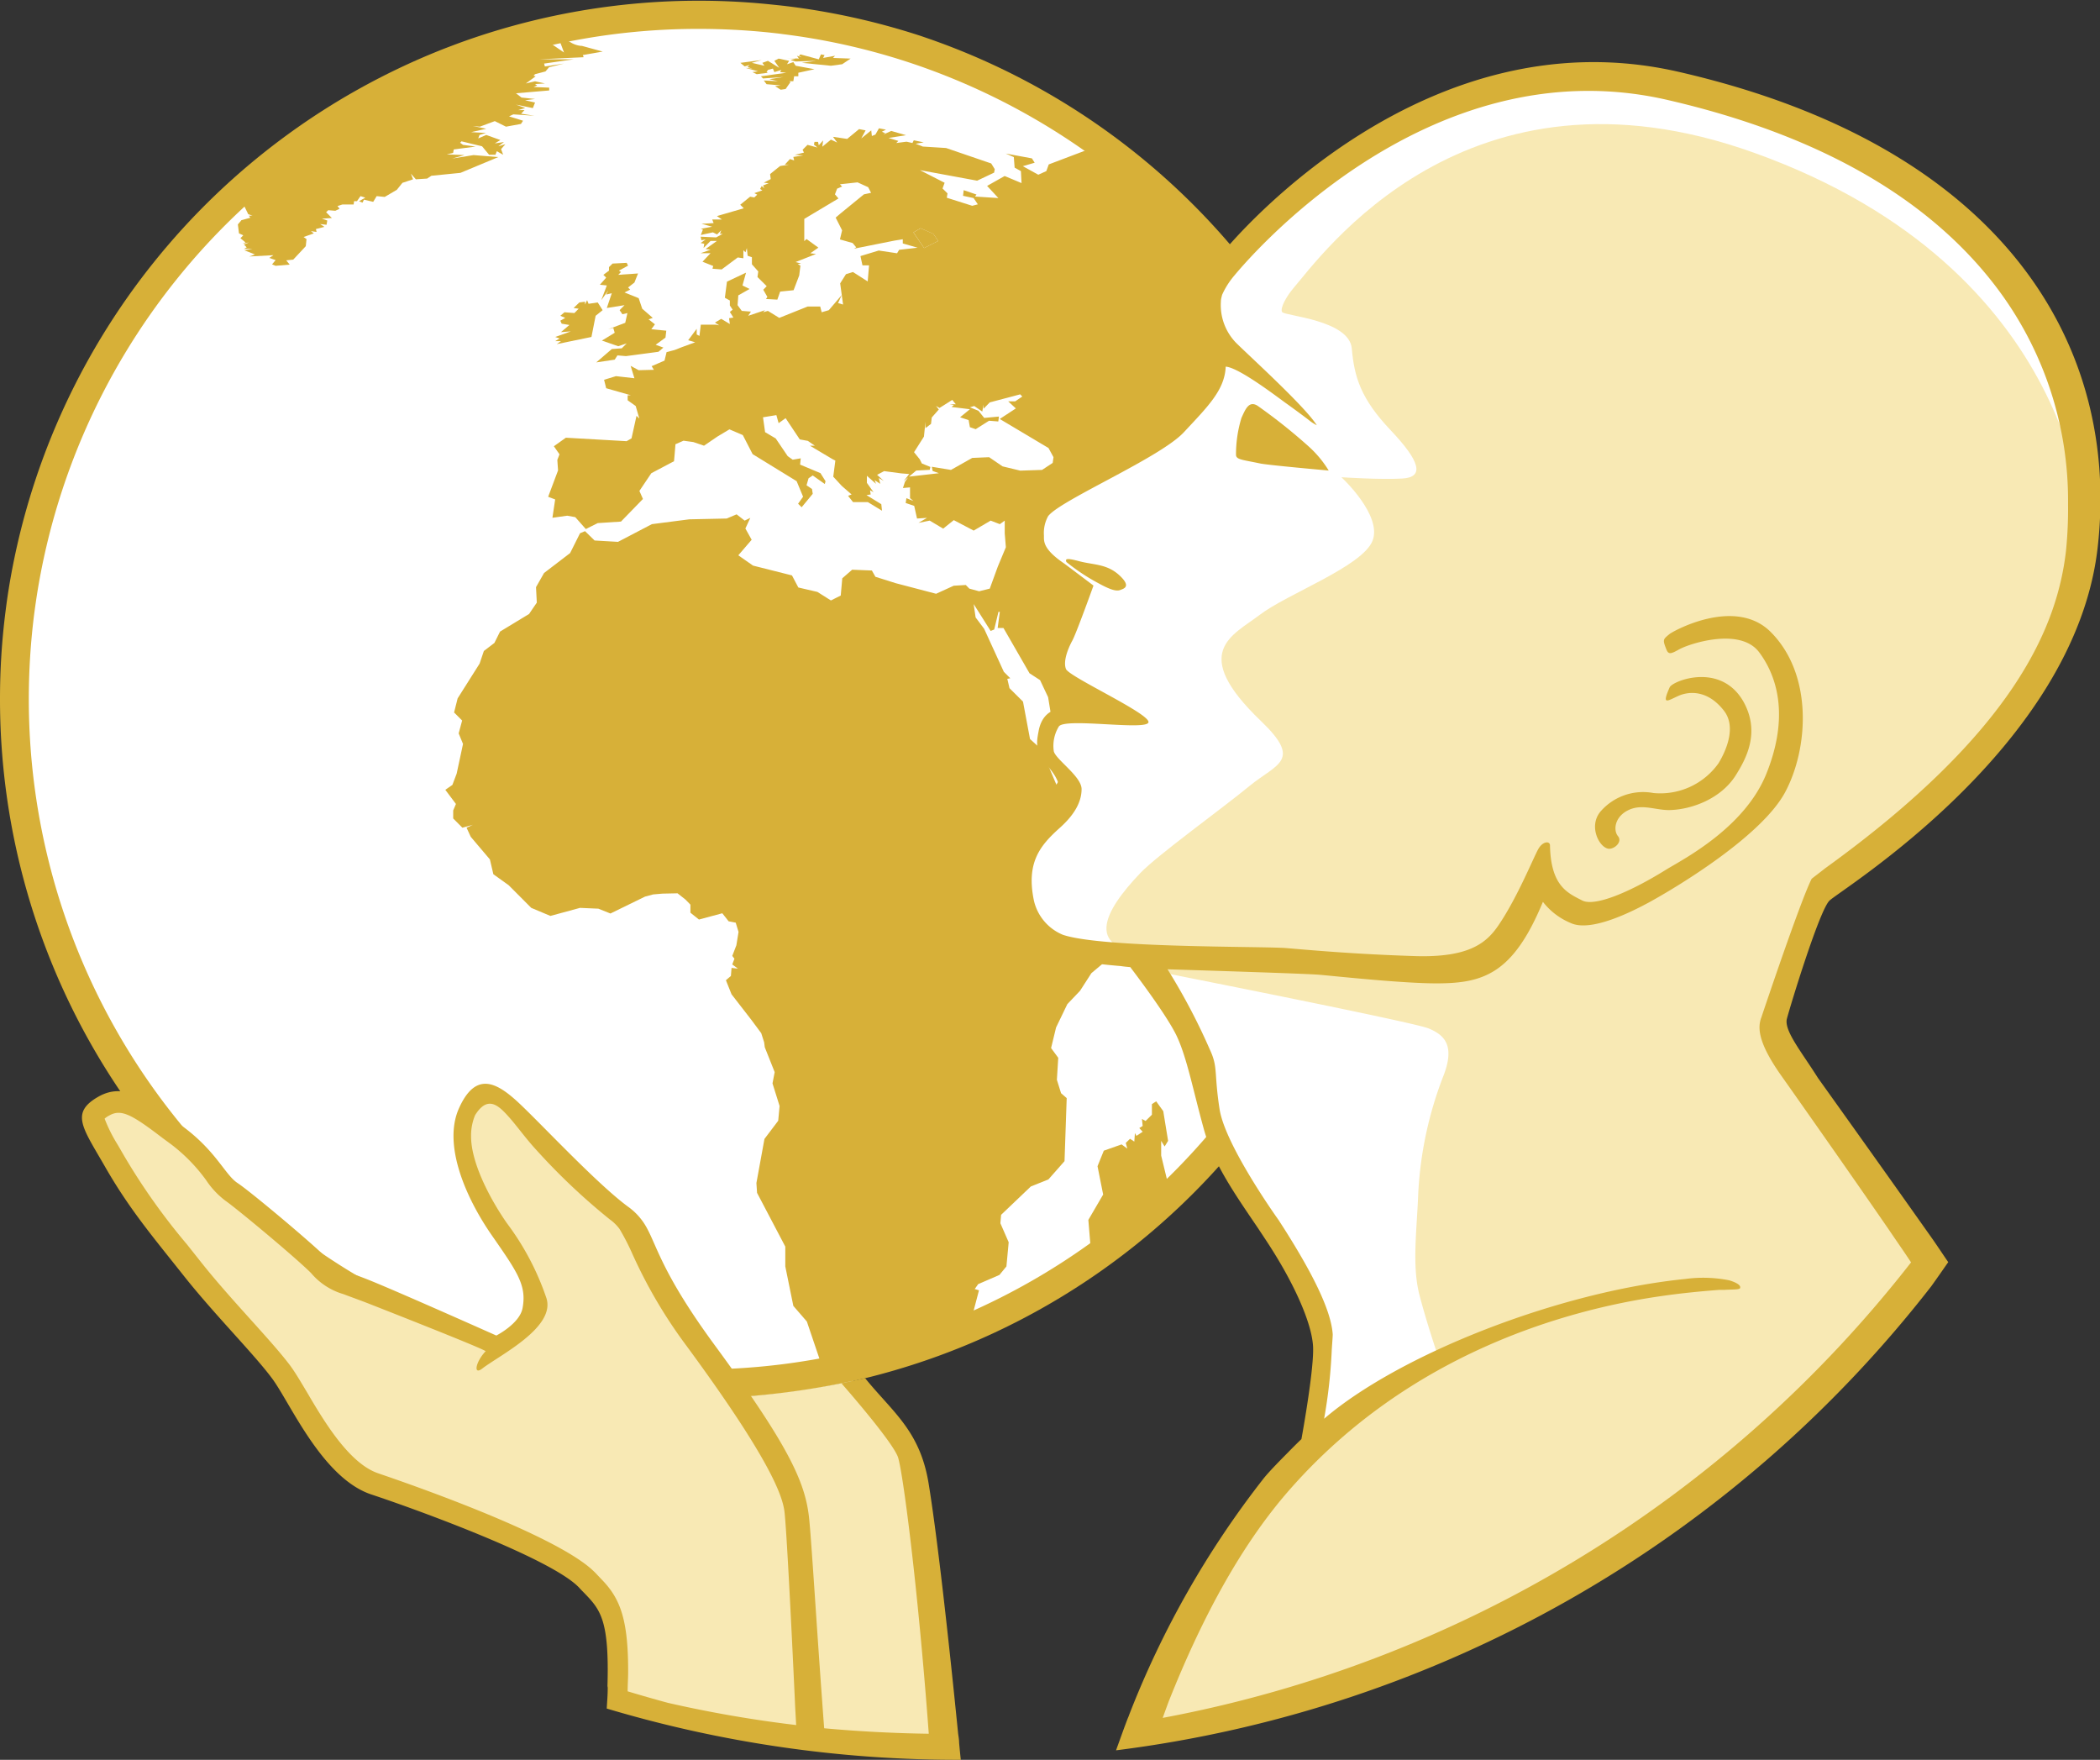
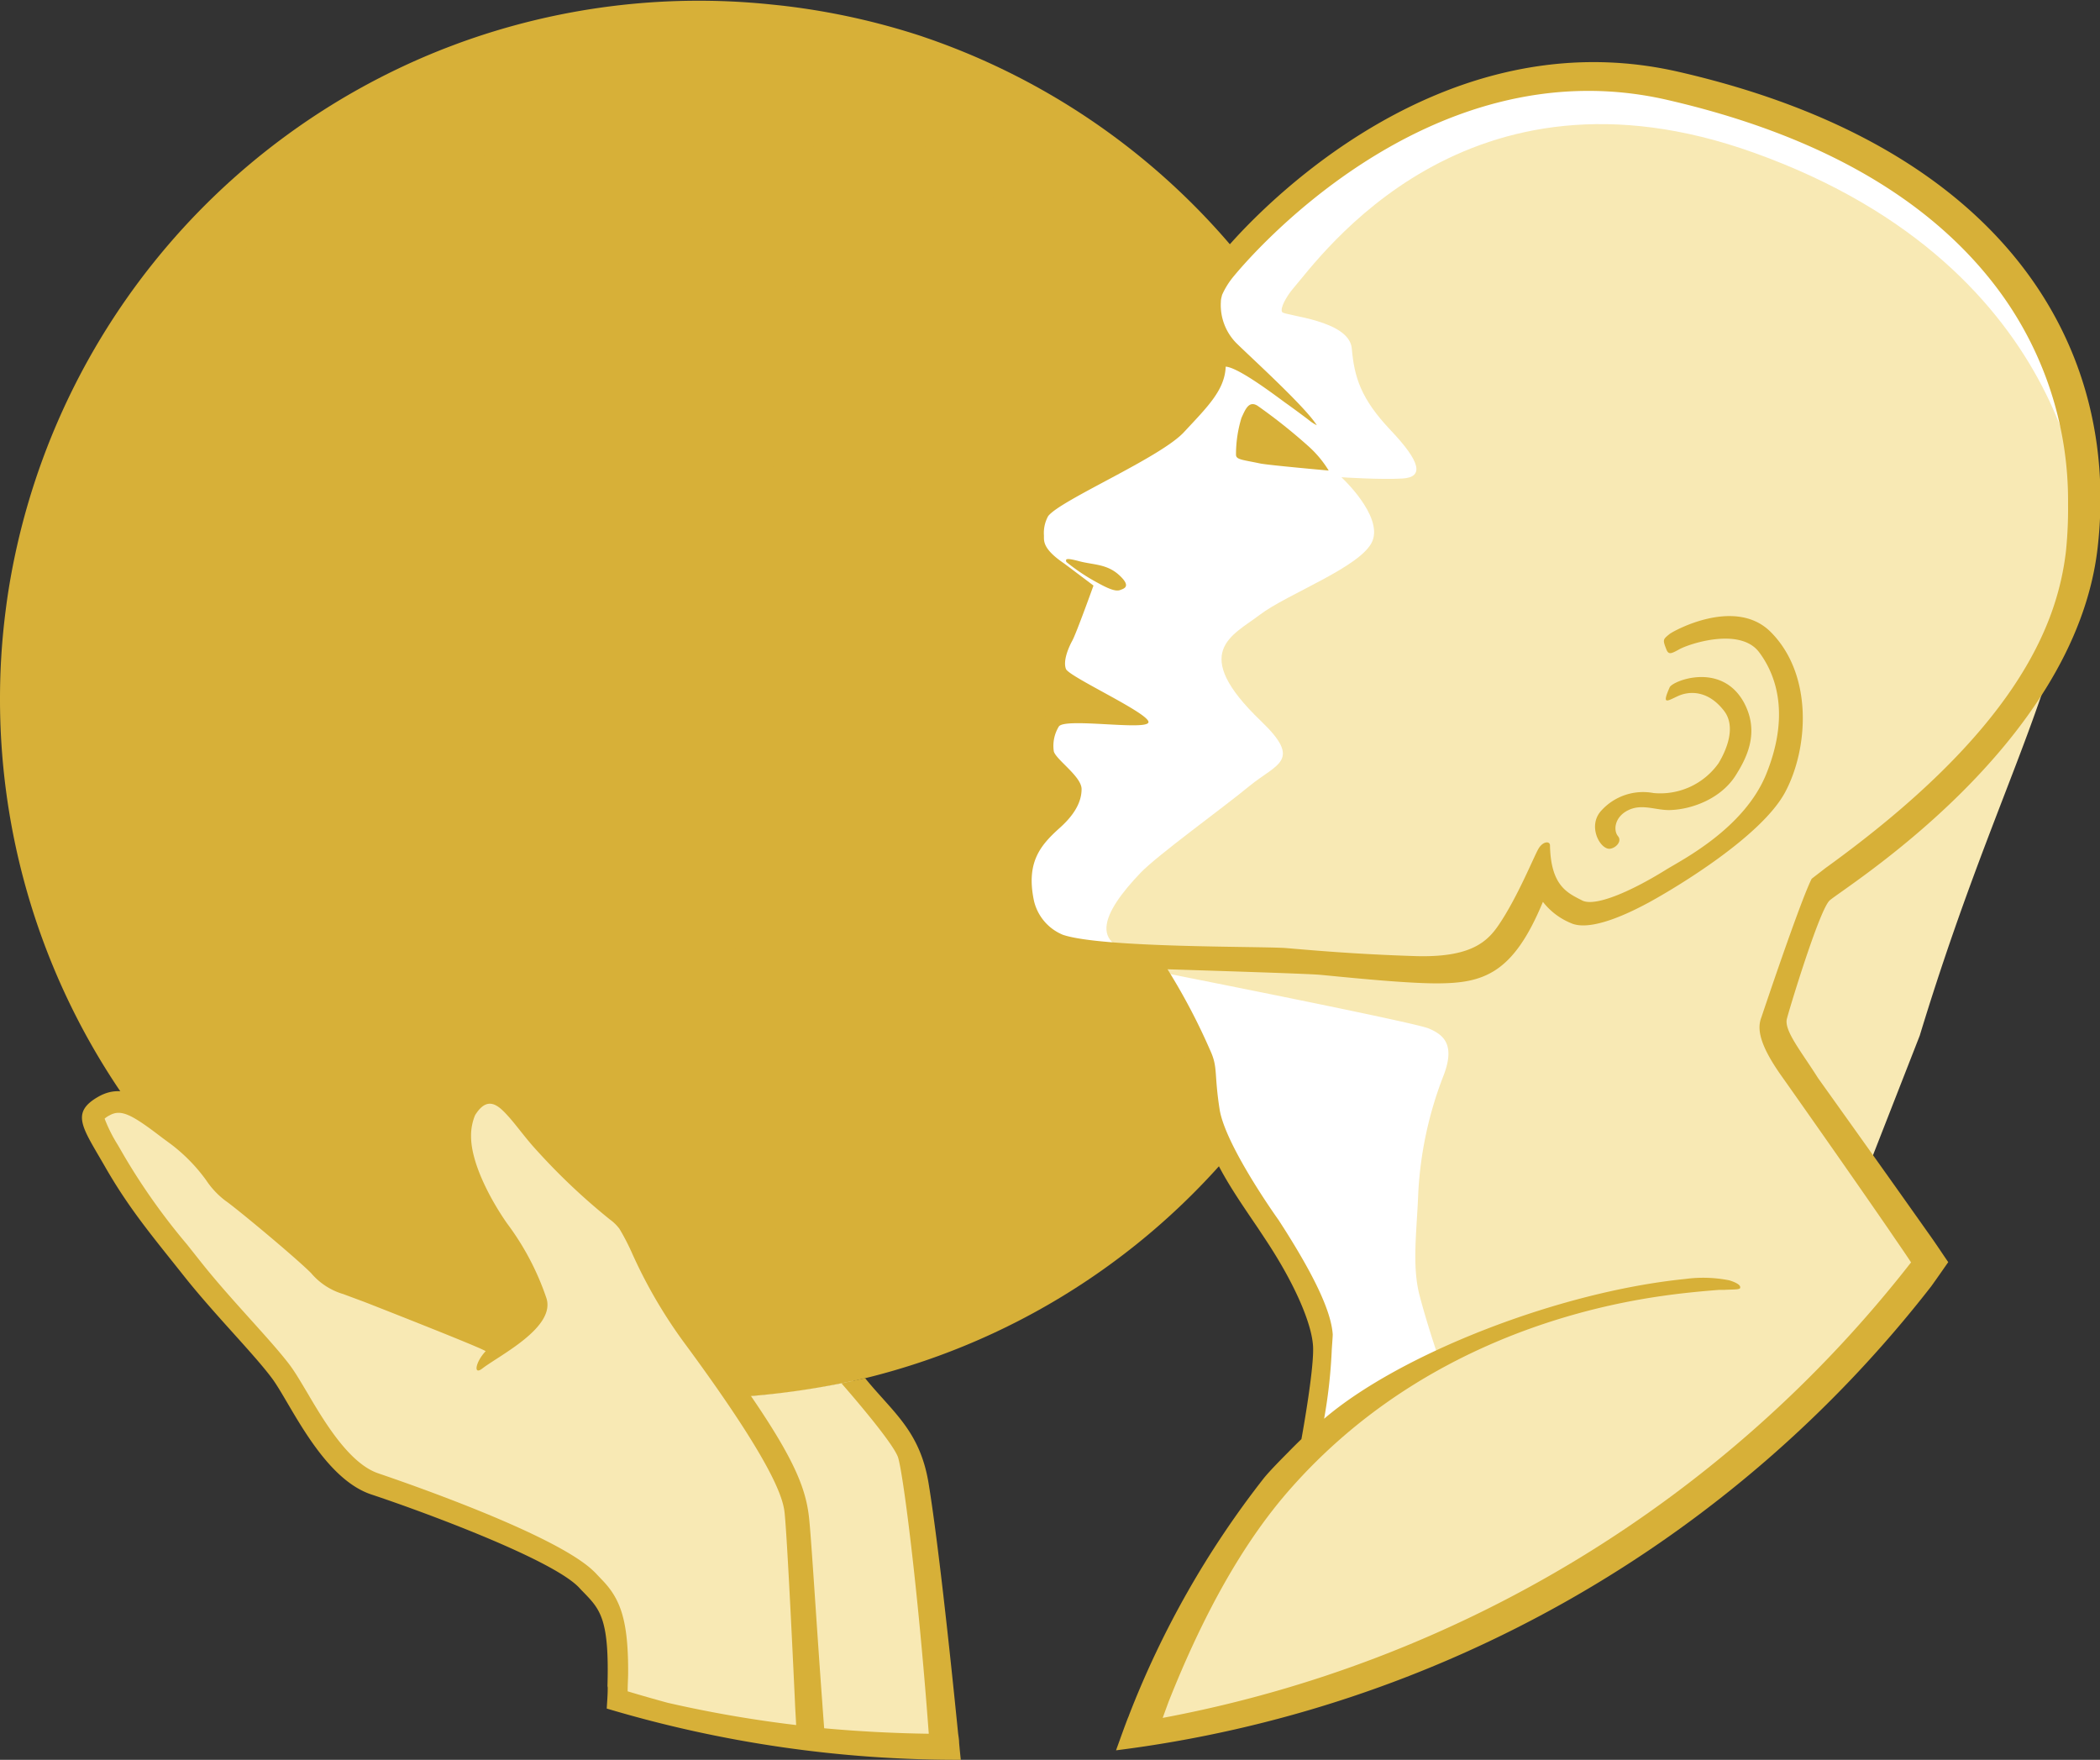
<svg xmlns="http://www.w3.org/2000/svg" viewBox="0 0 260.97 218.67">
  <rect x="0" y="0" width="260.97" height="218.67" fill="#333333" stroke="none" />
  <defs>
    <style>.cls-1{fill:#d7b038;}.cls-2{fill:#fff;}.cls-3{fill:#f8e9b4;}</style>
  </defs>
  <title>wta</title>
  <g id="Layer_2" data-name="Layer 2">
    <g id="Layer_1-2" data-name="Layer 1">
      <path class="cls-1" d="M86.87,173.75A86.87,86.87,0,0,1,0,86.87a85.66,85.66,0,0,1,.7-11c.11-.88.23-1.74.37-2.61a87,87,0,0,1,53.59-67c.7-.28,1.4-.54,2.11-.81a87,87,0,0,1,39-4.9c.65.07,1.3.13,1.94.21A87.65,87.65,0,0,1,114.5,4.49c.65.23,1.29.44,1.94.68A86.89,86.89,0,0,1,86.87,173.75" />
-       <path class="cls-2" d="M86.87,170.17A83.29,83.29,0,0,1,3.58,86.87a84.22,84.22,0,0,1,.67-10.59c.11-.83.23-1.67.36-2.5A83.39,83.39,0,0,1,56,9.51c.68-.28,1.35-.53,2-.78A82.85,82.85,0,0,1,86.87,3.59c2.88,0,5.73.15,8.54.43.62.07,1.25.13,1.87.22a82.39,82.39,0,0,1,16.08,3.65c.62.21,1.24.42,1.86.65A83.31,83.31,0,0,1,86.87,170.17" />
      <polygon class="cls-1" points="74.55 35.38 75.41 35.47 74.72 37.3 75.59 36.08 75.33 36.6 76.03 36.43 75.41 38.27 77.61 37.92 77 38.54 77.35 39.05 77.97 38.9 77.7 40.11 75.59 40.91 76.21 40.74 76.39 41.35 74.8 42.32 76.83 43.02 77.88 42.67 77.27 43.28 76.03 43.37 74.1 45.03 76.39 44.69 76.73 44.16 77.79 44.25 81.83 43.71 82.44 43.19 81.48 42.84 82.7 41.95 82.8 41.09 80.94 40.91 81.39 40.3 80.6 39.68 81.12 39.5 79.81 38.36 79.37 37.05 77.61 36.34 78.31 35.99 78.05 35.72 78.84 35.11 79.29 33.98 76.83 34.15 77.17 33.8 76.91 33.63 78.05 33.01 77.88 32.66 76.12 32.75 75.68 33.19 75.68 33.63 74.98 34.15 75.33 34.5 74.55 35.38" />
      <polygon class="cls-1" points="73.5 41.87 74.02 39.24 74.89 38.54 74.28 37.58 73.14 37.75 72.96 37.3 72.7 37.84 72.7 37.49 72 37.58 71.28 38.27 71.91 38.36 71.38 38.9 70.15 38.8 69.63 39.24 70.24 39.5 69.63 39.85 69.8 40.22 70.76 40.38 69.71 41.27 70.94 41.18 69 41.87 69.54 42.06 69 42.39 69.71 42.39 69.19 42.76 73.5 41.87" />
      <path class="cls-1" d="M61.92,19.52l-3.07-.25-2.64.43,1.51-.43-2.2-.09.79-.18.08-.43,2.72-.36L57.54,18l-.36-.26.17-.18,2.56.62.87,1.05h.79l.17-.44.79.44-.26-.7.53-.61-.88.26.71-.53-1.14.17.69-.42-1.75-.63-1,.43.16-.43.8-.25-1.84-.1L60.43,16l-1.66-.34.86.08,1.86-.69,1.39.69,1.86-.34L65,15l-1.74-.54.53-.25,2.63.17-1.66-.25.42-.45h-.78l.87-.26L64.12,13l2.1.43.27-.69-1.24-.28,1.24-.16-1.68-.18-.69-.53,4.13-.35v-.35l-1.94-.08.44-.19-.26-.18,1.23-.07-1.23-.27-1.14.27,1.22-.89-.26-.07.18-.19,2-.53-.7.18.45-.52,1.84-.45-2.37.36-.09-.36,3.68-.53H67l5.53-.26-.1-.27,2.47-.43L72.31,5.7H72.2a3,3,0,0,1-1.31-.45,3.29,3.29,0,0,0-1.26-.42h-.17l.63,1.69L67.86,5a83.82,83.82,0,0,0-37.8,20l.79,1.62.52.17h-.44l.17.27L30,27.36c-.13.18-.3.35-.44.53L29.7,29l.53.24-.35.36.62.52-.36.18.79-.18-.61.27.34.35-.34.18h1.05l-1,.18,1.31.52-.7.25,3-.16-.52.34.79.27-.44.53.44.18L36,32.88l-.43-.53.87-.09L38,30.59l.09-.88-.36-.26L39,29l-.36-.28.7.1-.08-.36,1.06-.27-.54-.35.8.09.09-.53L40,27.17l1.24-.08-.71-.72.26-.25.88.07.53-.25-.26-.34.61-.19h1.4L44,25h.36l.44-.63.6.19-.78.44.43.18.18-.37,1.15.27.43-.71,1,.1,1.5-.88.7-.87,1.32-.44-.27-.7.62.7,1.4-.09.53-.35,3.61-.36Z" />
      <polygon class="cls-1" points="98.88 7.28 98.24 7.46 98.88 7.64 101.41 7.56 99.65 7.81 103.26 8.17 104.66 7.98 105.71 7.28 103.52 7.2 103.77 6.93 102.29 7.2 102.47 6.84 102.02 6.76 101.75 7.37 99.47 6.76 99.29 6.93 99.65 7.12 99.03 6.93 99.29 7.28 97.71 7.2 98.88 7.28" />
-       <polygon class="cls-1" points="93.15 8.08 92.88 8.34 93.51 8.52 92.63 8.43 94.2 8.86 93.51 8.96 94.04 9.22 95.43 9.04 95.26 8.96 95.43 8.69 96.05 8.52 96.23 8.96 97.1 8.69 96.94 8.96 97.71 9.04 94.56 9.48 94.82 9.75 97.35 9.57 95.61 9.84 96.67 10.09 94.92 10 95.26 10.46 97.02 10.61 96.32 10.71 97.02 11.15 97.63 11.06 98.24 10.19 98.07 10.09 98.59 10.09 98.69 9.48 99.21 9.48 99.21 9.04 101.22 8.6 98.88 8.17 98.59 7.72 97.8 7.98 98.07 7.56 96.76 7.28 96.23 7.56 96.84 8.43 95.43 7.56 94.74 7.81 95 8.17 93.42 7.81 94.65 7.46 92.01 7.81 92.54 8.25 93.15 8.08" />
      <path class="cls-1" d="M144.3,141.76l.43.7.43-.7-.6-3.69-.88-1.22-.53.34v1.32l-.79.78-.45-.25.09.87-.42.26.42.46-.78.51-.18-.35-.08,1.06-.53-.35-.53.52.19.7-.71-.52-2.21.78-.78,1.93.7,3.52-1.84,3.15.27,3.26,2.95-1.65c2.3-1.74,4.9-4.09,6.09-5.18l.66-.63-.92-3.79Z" />
      <path class="cls-1" d="M135.61,18.43l-5.28,2-.3.83-1,.45-1.92-1.06,1.47-.43-.34-.54-3.25-.6,1,.44.1,1.31.78.43.08,1.49-2.1-.88-2.18,1.23,1.4,1.51-2.9-.19.18-.25-1.59-.54-.08.7,1.31.28.53.78-.7.18-3.16-1,.09-.54-.62-.61.26-.71-3.07-1.57,7.11,1.31,2.11-1,.08-.43-.44-.71-5.61-1.92-2.89-.18-.89-.35,1-.17-1.23-.26-.17.34-.7-.16h-.09l-1.22.16.26-.26-1.22-.37,2.18-.34-1.84-.53-1,.45.25-.17-.42-.18.51-.26-.87-.17-.44.78-.44.18-.08-.7-1.24,1,.54-1-.81-.16-1.48,1.22L103.52,17l.52.71-.78-.36-1.07.88.1-.78-.54.6-.09-.42h-.44l-.07.34.43.36L100.35,18l-.61.61.17.35-1.14.28,1.06.07-1.24.19.1.43-.52-.17-.63.69h.53l-1.13.18-1.24,1,.08.62-.86.45.61.07-.71.28.18.34-.35-.27-.19.36.28.17-1,.35.36.19-.36.34-.52-.09-1.23,1,.44.44-2.72.79-.62.18.62.42H88.51l.17.45-1.5.09,1.33.36-1.42.26.26.09-.26.68,1.5-.33.52.26.52-.52-.16.44h.34L89,29.5l-1.93-.09.09.44.53-.1-.62.45.45.09-.09.53.87-.88h.79l-1.4,1,.61.09-1.23.43h1.23l-1,1.06,1.33.53-.09.34,1.14.09,2-1.49.7.1v-1l.26.26.17-.52.1.95.53.18v.88l.79.89-.1.69,1.15,1.14-.43.44.51.89-.17.26,1.41.08.35-1,1.67-.17.7-1.84L99.47,33l-.34-.18.42-.08-.68-.18,2.54-1-.71-.09,1-.7-1.47-1.07-.28.26V27.2l1-.6,3.25-1.94-.44-.51.27-.71.62-.26-.27-.28,2.19-.24,1.32.6.36.7-.89.19-2.9,2.37-.61.52.8,1.58-.27,1.13,1.58.45.44.53-.26.17,5-1,1.05-.17v.52l1.84.53-2.29.26-.26.43-2.28-.34-2.27.69.25,1.15H108l-.17,2L106,33.8l-.87.27-.72,1.14.36,2.63-.62-.18.45-1L103,38.54l-.89.26-.18-.71h-1.57L96.84,39.5l-1.41-.87-.61.17.26-.26-2.1.7.34-.52-1.14-.09-.52-.71.09-1.22,1.4-.79-.88-.44.44-1.59L90.34,35,90.08,37l.62.34v.62l.35.52-.35.28.44.7-.54.08.1.72-1.07-.64-.78.46.52.34-.43-.08H87.09l-.17,1.4-.34-.18v-.7l-1.06,1.42.87.25-1.66.61-.89.35-1,.26-.26,1.06-1.6.69.28.45L79.37,46l-1-.54L78.84,47l-2.29-.26-1.48.45.26,1.05,3.08.88H78v.62l1,.71.45,1.56-.35-.34-.62,2.8-.61.35-7.55-.43-1.49,1.06.7,1-.27.7.09,1.3-1.23,3.28.87.33-.34,2.28,1.84-.26,1,.18,1.31,1.48L74.28,65l2.89-.19L79.9,62l-.44-1,1.48-2.2,2.82-1.49.08-.88.1-1.23,1-.44,1.23.17,1.32.45,1.67-1.14,1.49-.89,1.66.71,1.22,2.37L99,59.79l.8,1.93-.62.87.44.44L101,61.36l-.09-.6-.68-.46.25-.87.52-.35,1.5,1.06.09-.35-.63-1-2.53-1.06.08-.78-1,.17-.62-.44-1.49-2.2-1.32-.78-.26-1.85,1.66-.27.28,1,.87-.62,1.76,2.64,1,.18.87.6h-.61l2.82,1.68.34.17-.26,2,1.06,1.15,1.22,1.06-.44.17.62.78h1.84l1.76,1.07-.09-.81-1.84-1.13.52-.08-.08-.53.44.25L107.73,60v-.88l1.13,1-.17-.46.7.46-.18-.72.62.36L109,59l.87-.46,2.12.28,1,.08-.7.89,1.57-1.32,1.68-.09.08-.36-1.06-.43-.26-.52-.71-.88,1.23-1.94.19-1.84v.79l.69-.53.09-.79.88-1-.35-.44.44.25,1.58-1,.44.54H118l.53.09-.27.25,2.27.28-1.22,1,1.06.35.16.88.72.25,1.66-1.05,1.15.09.08-.61-1.83.17-.72-.89-1.06-.43.54-.16,1,.69.16-.87v.52L123,50l3.78-1,.26.27-.88.6h-.87l.95.88-2,1.31,6.06,3.61.62,1.14-.1.71-1.32.87-2.71.09-2.2-.53-1.67-1.14-2.1.09-2.64,1.49L115.8,58l.1.52.78.28-3.77.43-.45.64-.25.77.88-.08V61.9l.42.35-.87-.35-.09.6,1.06.36.35,1.57,1.24-.08-1.06.62,1.4-.28,1.67,1,1.32-1.06L121,65.93l2.11-1.24,1.14.44.61-.44v1.59L125,68,124,70.4l-1,2.74-1.32.33-1.22-.33-.44-.45-1.5.09-2.19,1-5-1.31-2.54-.8-.44-.78-2.45-.1-1.23,1.07L104.48,74l-1.22.61-1.68-1.06L99.21,73l-.79-1.5-4.84-1.22L91.75,69l1.66-1.93-.78-1.4.61-1.32-.7.34-1-.78-1.23.52-4.65.1-4.65.6-4.21,2.2-2.91-.17L72.7,66l-.62.26-1.23,2.46L67.61,71.2l-1,1.76.1,1.92-.54.79-.42.62-3.61,2.19-.7,1.41-1.31,1-.53,1.57-2.73,4.32-.44,1.75,1,1L57,91.13l.54,1.31-.79,3.69-.53,1.4-.88.61,1.32,1.76-.34.8v1l1.14,1.15,1.31-.36-.79.36.52,1.13,2.38,2.81.43,1.84L63.22,110l2.8,2.81,2.38,1,3.68-1,2.28.1,1.5.6,4.3-2.1,1-.27,1.16-.1L84.2,111l1,.79.6.62v1l1.06.85,2.9-.78.79,1,.88.17.35,1.15-.27,1.66L91,118.78l.27.35-.27.71.7.52-.79-.09-.08,1-.62.53.7,1.75,2.45,3.16,1.24,1.67.36,1.13.08.62,1.23,3.09-.27,1.4.88,2.81-.17,1.83L95,141.52,94,147l.08,1.22,3.51,6.68v2.46l1,4.91,1.68,1.94,1.82,5.38h.09l1.5-.3a89.71,89.71,0,0,0,14-4.16c1-.4,2-.83,3.05-1.27l.93-3.53-.53-.16.43-.61,2.64-1.14.87-1.06.28-3L124.32,152l.09-1.05,3.69-3.52,2.19-.88,2-2.27.27-7.83-.7-.61-.52-1.67.17-2.73-.89-1.21.62-2.56,1.4-2.9,1.58-1.66,1.41-2.19,4.3-3.61,2.47-2.8L144,112l1.58-3.88.88-3.07.61-.09-.44-.18.17-2-.7-.27-1.92.79-6.33,1.58-1.58-1.67-1-.18,1-.7-.44-1.23-2.45-2.63-1.4-.53-.44-.88-.26.44-1.86-4.39L128,91.83l-.87-4.65-1.68-1.67-.27-1.16.37-.07-.8-.8-2.45-5.35-1.06-1.41L121,75.06l2.11,3.34.44-.18.53-2.19h.17l-.27,2h.72l3.24,5.63,1.31.85,1,2.12.43,2.64,2.2,1.75,2.55,4.74v1.67l1.32,4h1.84l1.14-1,3.87-1.07,1-1L148.12,97l.08-.88.88-.61,2.46-.53.79-1.33,1-.26.44-1.13,1.31-.53.09-2,.71-.1,1.39-3.08-1.48-1.66-2.55-1-.8-1.05-.16-1.14.08-1-.44.36-2.46,3-2.72.09-.7-.44.09-.54.08-1.84-.59-.44-.37,2.11-1-1.58-.26-1.41-2.38-2.81-1-1.14.72-.52-.36-.44.71-.09.26-.78.95,1,.54-.27,2.27,3.43,3,1.75,1.31.26,2.29-1,.63.35.87,1.85,5.53.78,4.39-.17,1.92-.09,1.59,2.18.7.18L169.35,86l1.54-.2A84,84,0,0,0,135.61,18.43ZM114.84,30.82l-1.33-1.94.89-.52,1.59.7.6.88Z" />
      <polygon class="cls-1" points="114.4 28.36 113.52 28.88 114.84 30.82 116.59 29.94 115.99 29.05 114.4 28.36" />
-       <path class="cls-3" d="M239.81,157.15c-5.22-7.72-12.09-17.62-12.09-17.62l-7.68-12,6.44-16.47C250.1,90.77,260.61,80,258,52.35s-49.41-47-66.35-43.19S158,26.58,153,32.54s-.72,6.21-1.43,11.71-8.11,11.21-14.08,14.54-9.31,5.25-9.07,7.64,6.2,6.93,6.2,6.93-.71,2.62-1.91,5.72S131,83.14,132,84.33s8.35,4.77,8.35,4.77H133.4c-4.54,0-4.54,3.82-2.14,6.68s1.43,4.31-1.43,7.64-4.29,6.21-1.91,11,14.32,4.29,14.32,4.29,5.72,10,7.64,18.62,11.44,21,13.84,27.69-1.43,15.27-1.43,15.27c-9.53,10.93-15.44,23.67-18.7,32.32l-1.52,4.32A146.64,146.64,0,0,0,239.81,157.15Z" />
+       <path class="cls-3" d="M239.81,157.15l-7.68-12,6.44-16.47C250.1,90.77,260.61,80,258,52.35s-49.41-47-66.35-43.19S158,26.58,153,32.54s-.72,6.21-1.43,11.71-8.11,11.21-14.08,14.54-9.31,5.25-9.07,7.64,6.2,6.93,6.2,6.93-.71,2.62-1.91,5.72S131,83.14,132,84.33s8.35,4.77,8.35,4.77H133.4c-4.54,0-4.54,3.82-2.14,6.68s1.43,4.31-1.43,7.64-4.29,6.21-1.91,11,14.32,4.29,14.32,4.29,5.72,10,7.64,18.62,11.44,21,13.84,27.69-1.43,15.27-1.43,15.27c-9.53,10.93-15.44,23.67-18.7,32.32l-1.52,4.32A146.64,146.64,0,0,0,239.81,157.15Z" />
      <path class="cls-3" d="M115.72,196.93s-1.47-12.43-2.28-14.67S106,171.58,106,171.58a97.72,97.72,0,0,1-14.22,2s-10-15.55-11.84-18.9-11.52-11.9-16-16.74-7.07,1.12-5.94,6,7.8,13.76,8.55,16.72-4.84,6.32-4.84,6.32-11.89-4.45-18.22-7.42-12.26-9.3-16.36-13.39S16,136.8,13.76,136.8s-3,3-1.11,5.58,11.15,16,14.86,19.71,9.3,11.52,12.27,16.73,8.56,6.69,21.57,11.15,14.5,10,15.25,13.76a30.55,30.55,0,0,1,.18,5.29c0,.32-.06,1.33-.16,2.71a145.72,145.72,0,0,0,40.91,6.69l-.9-11.65Z" />
      <path class="cls-2" d="M177.54,127.79c-1.94-.81-34.35-7.19-34.35-7.19s5.66,9.6,6.31,13.15a31.42,31.42,0,0,0,4.18,11.77c2.58,4,10,16.93,10.48,19.18s-.81,15.15-.81,15.15l15.47-11s-1.44-4.18-2.41-7.89-.33-8.07-.16-12.74a46.81,46.81,0,0,1,3.05-14.34C180.92,129.88,179.47,128.6,177.54,127.79Z" />
      <path class="cls-2" d="M216.71,12.85C182.85,2.38,165,20.6,157.22,28s-6.92,9.34-6.28,12.56-.16,6.61-2.26,10S137.07,59,134.17,60.25s-5.8,3.87-5.47,6.61S134.82,73,134.82,73s-1.61,4.19-3.22,7.57-.32,3.07.48,3.87,8.7,4.67,8.7,4.67-4.19,0-7.09-.14-3.06.32-3.38,1.77c-.37,1.64.81,4.34,1.93,6.12s-.16,4-1.45,5.81-5.32,5-2.9,11.12,15.84,4.79,15.84,4.79c-9.35-.32-6.59-5.31-2-10.12,2.13-2.22,10.15-8,13.54-10.79s6.62-3.1,1.45-8.06c-9-8.62-3.55-10.63-.16-13.22s12.73-6,14-9.18-3.86-7.91-3.86-7.91,4.83.32,7.57.16,2.26-2.09-1.45-6-4.52-6.6-4.83-10.15-8.33-4.06-8.65-4.53.58-2,1.3-2.86c3.47-4,21.53-29.78,57.31-16.95,40.7,14.57,41.1,47.07,41.1,47.07C261.19,50.42,250.56,23.33,216.71,12.85Z" />
      <path class="cls-1" d="M205.48,98.54a7,7,0,0,0-6.55,2.26c-1.56,1.79-.24,4.46.94,4.66.72.1,1.8-.84,1.2-1.56s-.44-2.42,1.32-3.25,3.49.1,5.28,0c2.63-.11,6.16-1.4,8-4.26,1.33-2.11,3.11-5.38,1-9.19-2.83-5-8.86-2.58-9.18-1.79-1,2.26-.33,1.7,1.06,1.07s3.74-.74,5.74,1.9c1.42,1.92.35,4.67-.72,6.45A8.87,8.87,0,0,1,205.48,98.54Z" />
      <path class="cls-1" d="M162.67,55.51a68.81,68.81,0,0,0-6.39-5.09c-1.09-.68-1.52.46-2,1.5a15.5,15.5,0,0,0-.68,4.58c0,.62.78.62,3,1.09,1,.21,8.52.88,8.52.88A13.38,13.38,0,0,0,162.67,55.51Z" />
      <path class="cls-1" d="M134.17,69.75c-1.74-.47-1.78-.29-1.65.08a24.68,24.68,0,0,0,4,2.65c1.58.87,2.25,1,2.7.83s1.41-.42-.12-1.83S135.92,70.2,134.17,69.75Z" />
      <path class="cls-1" d="M208.58,8.92c-31.25-7.16-54.59,19.89-57,22.91-4.05,5-2.23,5.71-1.67,9.78,0,0,.51,5.48-3.11,9.31-2.76,2.94-8.45,6.17-12.31,8.38s-6.62,2.93-7.17,5.13-1.09,3.41,4.44,7.09l2.33,2a31,31,0,0,1-2.18,5c-1.29,2.56-3.12,5.2-.72,6.3s7.35,3.69,7.35,3.69-5.71-.38-6.81-.38-2.3.8-2.65,2.66c-.31,1.64-.48,2.5,1.36,4.7s1.66,4.23-.18,5.89-6,5.9-4.78,10.84c1.3,5.33,3.93,7,13.79,7.82.4.06.8.1,1.19.13.19.26,4.54,5.92,5.79,8.6s2,6.61,3.32,11.41c1.15,4.26,3.76,8,6.8,12.48l1.11,1.68c3.49,5.33,5.51,10.11,5.69,12.87.18,2.55-1.23,10.48-1.44,11.61-.63.6-1.24,1.22-1.84,1.83s-2.09,2.1-2.86,3.06a115.35,115.35,0,0,0-16.72,29.4c0,.05-.1.24-.24.61s-.33.87-.58,1.56-.48,1.34-.8,2.21A152.34,152.34,0,0,0,240,159.83c.72-1,1.41-2,2.11-3-.69-1-1.29-1.93-2.15-3.15h0l-.71-1c-5.58-7.9-13.34-18.75-13.34-18.75-2-3.19-4.23-5.87-3.85-7.34s4-13.37,5.28-14.67,30.46-19,33.33-43.81S249.37,18.26,208.58,8.92Zm48.16,59.56c-1.1,9.47-6.49,22.5-29.88,39.38l-1.72,1.33c-1.44,2.83-6.26,17.25-6.26,17.25-.49,1.28-.36,3.16,2.39,7.09.59.83,7.77,11,13.39,19.16,1,1.48,2,2.9,2.83,4.17a153.76,153.76,0,0,1-93,56.6c.32-.89.67-1.83.73-2,4.32-10.89,9.32-19.92,15.26-26.6,14.66-16.55,33.81-22,45.48-23.74,3.06-.46,5.72-.69,7.64-.84l.65,0c1-.07,2,0,2-.26.14-.47-1.12-.86-1.35-.93a16.61,16.61,0,0,0-5.46-.17c-15.79,1.59-35.54,9.36-44.89,17.37a64,64,0,0,0,.94-8.35c0-.22.14-1.94.13-2.13-.21-3.15-2.74-7.93-6-13.08l-.72-1.12s-6.63-9.23-7.34-13.78-.17-5.18-1.2-7.39a77.1,77.1,0,0,0-5.27-10c4.7.15,17,.53,18.87.68,2.26.2,10.31,1.07,14.55,1.07,5.85,0,9.53-1.18,13.23-10.13a8.47,8.47,0,0,0,3.45,2.63c2.55,1.19,7.73-1.48,9.75-2.57,3.65-2,14-8.27,16.9-13.68s3.5-14.56-1.75-19.87c-4.35-4.43-12-.25-12.61.21-.82.68-.88.68-.4,1.91.27.69.6.55,1.59,0,1.18-.67,7.54-2.81,9.93.34,2.54,3.38,3.6,8.48.89,15.16S209.19,106.76,207.15,108c-4.7,2.93-9,4.68-10.53,3.89-1.78-.92-3.9-1.76-4-6.84,0-.57-.87-.54-1.43.41s-2.59,6-4.91,9.42c-1.5,2.25-3.65,4.13-10.44,3.92-7.5-.24-12.74-.72-16.08-1-3.18-.23-22.77,0-27.66-1.64a6.05,6.05,0,0,1-3.61-4.24c-1-4.78.8-6.89,3.22-9.06,1.56-1.4,2.7-3,2.7-4.81,0-1.56-3.15-3.63-3.45-4.68a4.6,4.6,0,0,1,.62-3.09c.71-1.14,10.87.53,11.14-.52s-9.86-5.65-10.25-6.63.29-2.62.79-3.53,2.63-6.84,2.63-6.84-3.55-2.68-3.7-2.78c-2.7-1.84-2.44-2.82-2.46-3.46a4.36,4.36,0,0,1,.52-2.38c1.51-2,13.9-7.24,16.87-10.43s5.08-5.24,5.2-8.15c1.56.08,6.14,3.56,7.39,4.47.88.62,2.95,2.15,3.12,2.31a6,6,0,0,0,.81.5c-1.45-2.31-8.12-8.36-10-10.21a6.73,6.73,0,0,1-1.92-5.14c0-.34.1-.61.15-.85a10,10,0,0,1,1.47-2.34c1-1.19,23.65-28.83,53.84-21.89,18.39,4.23,32,11.88,40.48,22.72a43.87,43.87,0,0,1,9.34,27.45A52.1,52.1,0,0,1,256.74,68.48Z" />
      <path class="cls-1" d="M75.52,209.88c0,.74-.07,1.55-.12,2.42a152.24,152.24,0,0,0,44,6.37q-.11-1-.21-2.13c0-.37-.07-.74-.12-1.11-1.1-11-2.54-24.18-3.67-31.1-1.07-6.56-4.47-8.86-7.89-13.08l-2.94.64s6.17,7,7,9.11c.58,1.47,2.49,16,3.85,34.43-4.3-.06-8.75-.29-13-.68-.14-1.85-.23-3.11-.24-3.28-.72-9.69-1.38-20.76-1.66-23.07-.51-4.31-2.57-8.83-11.7-21.25-6.33-8.62-7.12-12.11-8.38-14.46a7.77,7.77,0,0,0-2.42-2.77c-4.06-3-11.35-10.91-13.89-13.19s-5.07-3.55-7.1,1,.89,11.16,4.07,15.74,4.37,6.23,3.84,9.07c-.35,1.93-3.26,3.41-3.26,3.41s-11-4.91-15.29-6.68-3.81-1-5.83-3S31.05,148,29.52,147s-2.61-3.88-6.66-6.92-7.1-5.83-10.65-3.8-1.91,3.88.94,8.86c3,5.2,5.88,8.58,9.69,13.39s8.75,9.74,11,12.79,6.22,12.36,12.31,14.38S68.73,193.76,72,197.31c.25.28.5.52.73.76,1.92,2,3,3.36,2.76,11.45C75.53,209.64,75.52,209.76,75.52,209.88Zm-.82-13.69-.69-.73a11,11,0,0,0-1.24-1.08c-6.3-4.78-24.89-11-25.74-11.3-3.66-1.22-6.81-6.56-8.89-10.1-.8-1.34-1.47-2.48-2.11-3.34-1.17-1.55-2.88-3.45-4.86-5.65s-4.29-4.76-6.21-7.19l-1.73-2.18a79.12,79.12,0,0,1-7.73-10.87l-.87-1.5A18.9,18.9,0,0,1,13,139a2.59,2.59,0,0,1,.6-.4c1.45-.83,2.78-.12,6.58,2.79l1.1.81a21.19,21.19,0,0,1,4.34,4.45A10.39,10.39,0,0,0,28,149.19c1.29.88,8.66,7,10.66,9a8.3,8.3,0,0,0,4,2.61l2.69,1s14.83,5.8,15,6.1C59.08,169.24,58.77,171,60,170c2.2-1.66,9.08-5.09,7.9-8.71A33.18,33.18,0,0,0,63,152c-2.09-3-4.46-7.49-4.46-10.8a6.6,6.6,0,0,1,.5-2.63c1.53-2.47,2.87-1.23,4,0s2.25,2.85,3.63,4.34a79,79,0,0,0,9.11,8.61,5.58,5.58,0,0,1,1.2,1.17,28.62,28.62,0,0,1,1.47,2.81,60.71,60.71,0,0,0,6.87,11.74c10.35,14.07,11.93,18.6,12.17,20.62s.81,13,1.31,23.86c0,.15.06,1.14.14,2.63A151.61,151.61,0,0,1,83,211.59q-2.51-.68-5-1.43c0-.88.06-1.64.06-2.27C78.09,201.15,77.05,198.57,74.7,196.19Z" />
    </g>
  </g>
</svg>